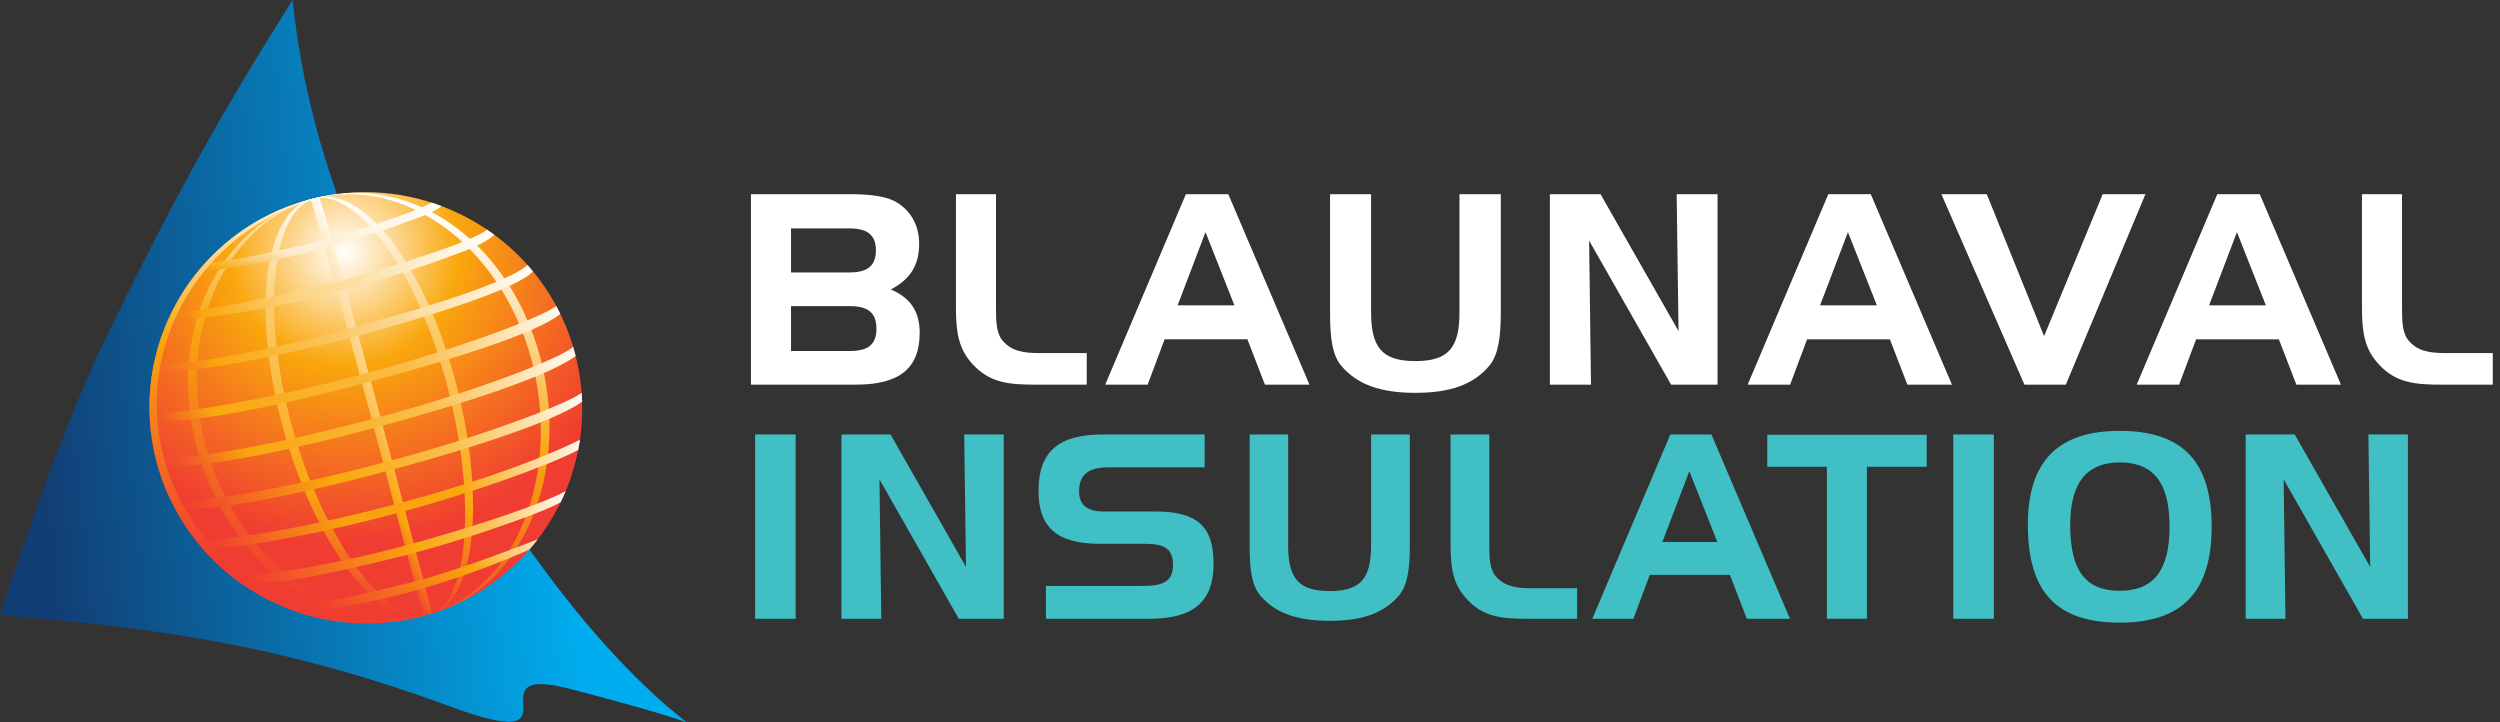
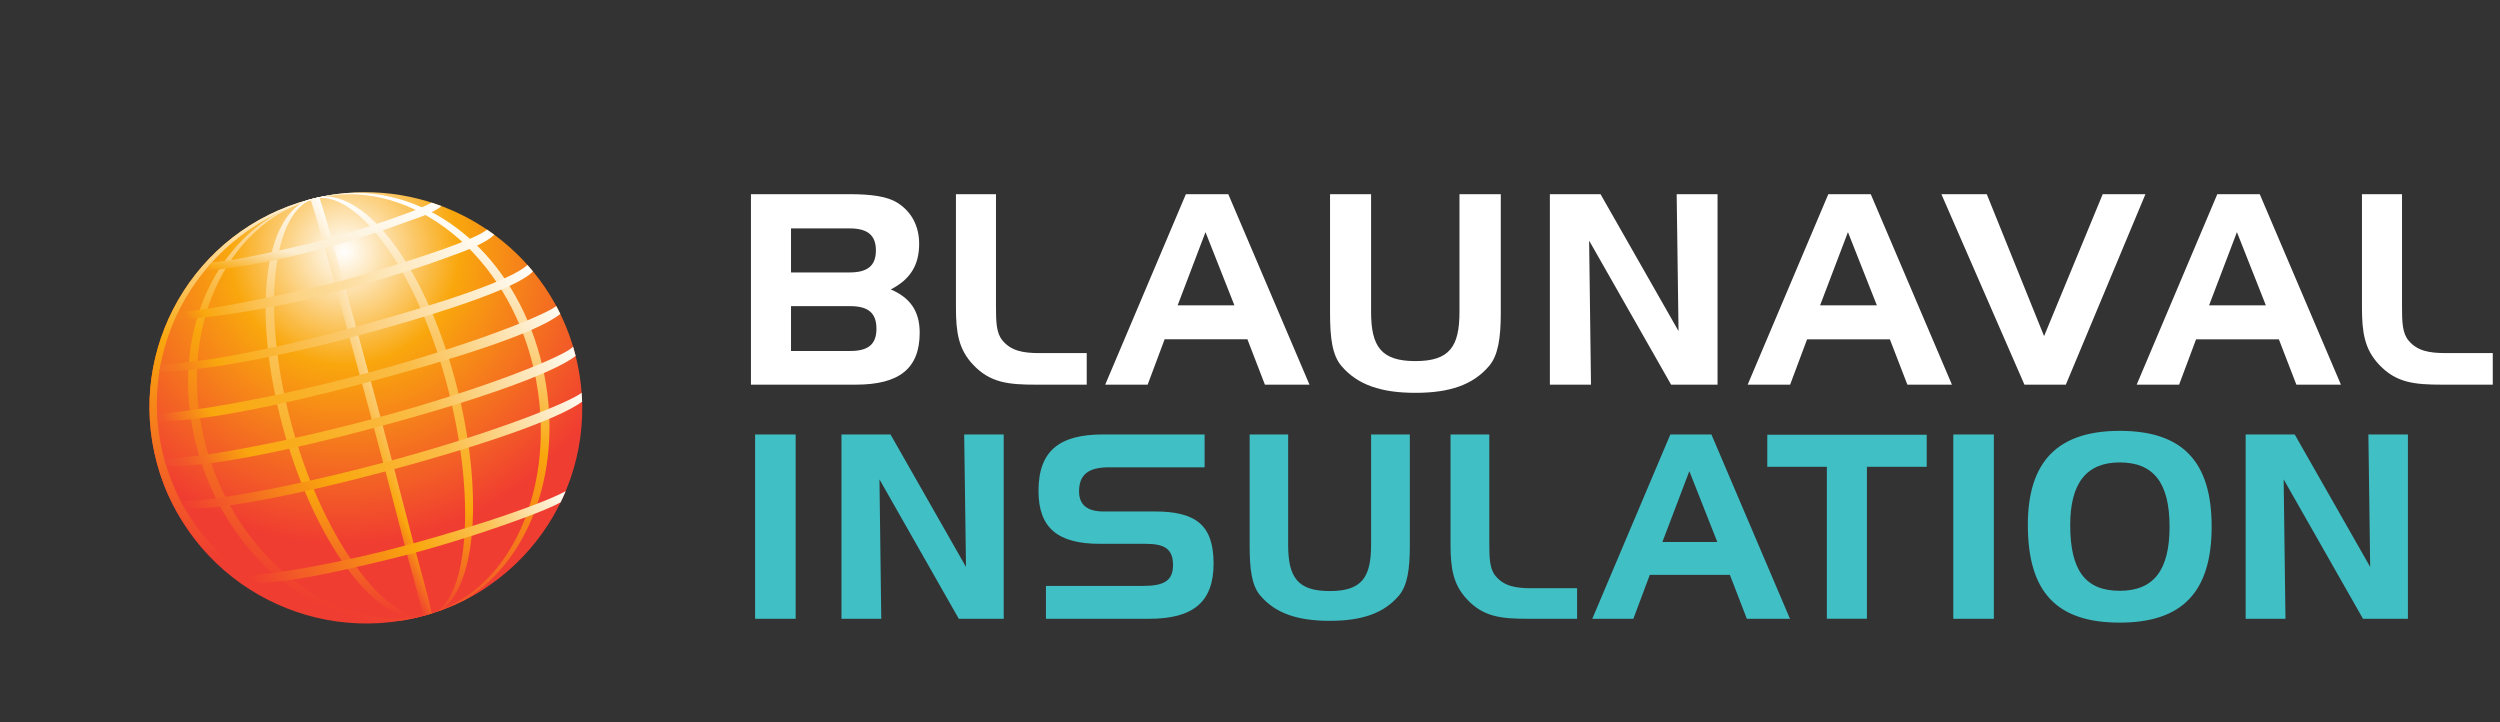
<svg xmlns="http://www.w3.org/2000/svg" width="263" height="76" viewBox="0 0 263 76" fill="none">
  <rect x="0" y="0" width="263" height="76" fill="#333333" stroke="none" />
  <path fill-rule="evenodd" clip-rule="evenodd" d="M163.047 20.428V40.467H167.372L167.176 25.311L175.801 40.467H180.685V20.428H176.386L176.582 34.829L168.376 20.428H163.047ZM194.404 24.419L197.446 32.121H191.474L194.404 24.419ZM192.338 20.428L183.854 40.467H188.32L190.106 35.695H198.814L200.657 40.467H205.345L196.804 20.428H192.338ZM212.971 40.467H217.325L225.699 20.428H221.205L215.037 35.359L209.008 20.428H204.235L212.971 40.467ZM235.325 24.419L238.368 32.121H232.395L235.325 24.419ZM233.26 20.428L224.778 40.467H229.242L231.028 35.695H239.736L241.579 40.467H246.266L237.726 20.428H233.26ZM256.906 40.467H262.239V37.144H257.271C255.483 37.144 254.284 36.894 253.39 35.834C252.721 35.052 252.692 33.852 252.692 32.205V20.429H248.478V32.345C248.478 34.996 248.758 36.754 250.292 38.373C252.078 40.271 254.004 40.466 256.907 40.466M83.215 24.028H89.383C91.252 24.028 92.145 24.726 92.145 26.345C92.145 27.963 91.252 28.661 89.383 28.661H83.215V24.028ZM89.437 36.923H83.215V32.206H89.437C91.308 32.206 92.202 32.903 92.202 34.578C92.202 36.253 91.308 36.923 89.437 36.923ZM90.025 40.466C94.574 40.466 96.751 38.792 96.751 34.996C96.751 32.736 95.745 31.313 93.708 30.448C95.774 29.387 96.695 27.88 96.695 25.647C96.695 23.778 95.885 22.27 94.434 21.349C93.345 20.651 91.642 20.427 89.299 20.427H79V40.467L90.025 40.466ZM108.993 40.467H114.323V37.146H109.356C107.57 37.146 106.369 36.894 105.476 35.834C104.806 35.052 104.777 33.852 104.777 32.206V20.428H100.565V32.345C100.565 34.996 100.843 36.754 102.378 38.374C104.164 40.271 106.091 40.467 108.993 40.467ZM126.818 24.42L129.86 32.121H123.888L126.818 24.42ZM124.754 20.428L116.268 40.467H120.732L122.519 35.694H131.227L133.069 40.467H137.758L129.217 20.428H124.754ZM144.238 20.428H139.921V32.921C139.921 35.54 140.152 37.353 141.101 38.477C142.799 40.491 145.303 41.326 148.902 41.326C152.501 41.326 154.977 40.492 156.674 38.477C157.594 37.383 157.883 35.569 157.883 32.921V20.428H153.537V32.806C153.537 36.461 152.5 37.987 148.901 37.987C145.303 37.987 144.238 36.462 144.238 32.806V20.428Z" fill="white" />
  <path d="M79.436 45.704H83.704V65.095H79.436V45.704ZM93.682 45.704L101.622 59.64L101.433 45.704H105.591V65.095H100.865L92.52 50.43L92.709 65.095H88.523V45.703L93.682 45.704ZM116.65 49.161C114.517 49.161 113.517 49.917 113.517 51.699C113.517 53.105 114.382 53.806 116.083 53.806H121.485C125.805 53.806 127.669 55.237 127.669 59.289C127.669 63.366 125.482 65.096 120.89 65.096H110.033V61.638H120.242C122.403 61.638 123.402 61.126 123.402 59.451C123.402 57.722 122.484 57.21 120.512 57.21H115.706C111.275 57.21 109.25 55.534 109.25 51.646C109.25 47.432 111.437 45.703 116.056 45.703H126.725V49.161H116.65ZM135.514 57.317C135.514 60.746 136.514 62.179 139.889 62.179C143.265 62.179 144.238 60.746 144.238 57.317V45.704H148.315V57.426C148.315 59.91 148.045 61.611 147.182 62.637C145.589 64.528 143.265 65.311 139.889 65.311C136.514 65.311 134.164 64.528 132.57 62.637C131.68 61.584 131.464 59.882 131.464 57.426V45.704H135.515L135.514 57.317ZM154.351 63.069C152.866 61.503 152.596 59.802 152.596 57.236V45.704H156.674V57.102C156.674 58.695 156.701 59.857 157.349 60.613C158.214 61.638 159.375 61.882 161.104 61.882H165.91V65.096H160.752C157.943 65.096 156.08 64.907 154.351 63.069ZM174.883 57.02H180.662L177.718 49.566L174.883 57.02ZM180.041 45.704L188.305 65.096H183.768L181.985 60.477H173.559L171.83 65.095H167.509L175.72 45.704H180.041ZM185.919 49.107V45.731H202.691V49.108H196.399V65.094H192.185V49.106L185.919 49.107ZM205.485 45.704H209.753V65.095H205.485V45.704ZM217.786 55.238C217.786 59.964 219.352 62.152 222.997 62.152C226.589 62.152 228.237 59.964 228.237 55.399C228.237 50.835 226.589 48.647 222.997 48.647C219.488 48.647 217.786 50.835 217.786 55.238ZM222.997 45.326C229.587 45.326 232.666 48.539 232.666 55.399C232.666 62.26 229.587 65.5 222.998 65.5C216.327 65.5 213.329 62.259 213.329 55.211C213.329 48.539 216.489 45.326 222.997 45.326ZM241.403 45.704L249.343 59.64L249.154 45.704H253.312V65.095H248.587L240.241 50.43L240.43 65.095H236.244V45.703L241.403 45.704Z" fill="#40BFC5" />
-   <path d="M11.405 34.982C5.789 46.44 -0 64.716 -0 64.716C14.575 65.898 28.721 67.448 47.328 74.31C55.303 77.252 55.105 75.6 55.045 73.95C54.995 72.593 55.038 71.236 59.779 72.425C61.339 72.816 69.509 74.966 72.254 76.001C60.58 66.869 50.108 50.566 41.918 34.988C33.792 19.534 31.668 8.148 30.78 0C22.642 12.914 18.257 21 11.405 34.982Z" fill="url(#paint0_linear_9838_11409)" />
  <path d="M32.55 20.992C20.415 24.222 13.236 36.652 16.516 48.755C19.796 60.859 32.292 68.051 44.426 64.821C56.561 61.59 63.739 49.161 60.46 37.058C57.711 26.914 48.49 20.219 38.432 20.219C36.489 20.219 34.515 20.47 32.55 20.992Z" fill="url(#paint1_radial_9838_11409)" />
  <path d="M32.55 20.992C20.415 24.222 13.236 36.653 16.516 48.756C16.819 49.876 17.207 50.972 17.677 52.034C22.316 62.108 33.691 67.681 44.788 64.717L45.091 64.634C47.413 63.943 49.609 62.884 51.595 61.498C49.654 62.685 47.548 63.581 45.345 64.155C33.125 67.356 20.562 60.266 17.286 48.319C14.009 36.373 21.238 24.056 33.458 20.856C34.191 20.664 34.925 20.509 35.659 20.39C34.61 20.519 33.572 20.721 32.55 20.992Z" fill="url(#paint2_linear_9838_11409)" />
  <path d="M36.44 20.308C35.175 20.419 33.922 20.636 32.693 20.955C22.882 23.825 17.483 35.063 20.735 47.162C23.746 58.359 33.04 66.081 42.29 65.282C44.584 64.902 46.806 64.174 48.878 63.124C56.25 58.632 59.64 48.038 56.812 37.521C53.985 27.005 45.938 20.281 37.359 20.281C37.053 20.281 36.747 20.29 36.44 20.308ZM21.659 46.916C18.447 34.965 23.691 23.423 33.053 20.921C42.416 18.42 52.678 25.818 55.89 37.767C59.102 49.717 54.379 62.102 45.017 64.604C43.891 64.903 42.73 65.054 41.564 65.053C33.151 65.053 24.481 57.415 21.659 46.916Z" fill="url(#paint3_linear_9838_11409)" />
  <path d="M33.95 20.666C33.483 20.76 33.016 20.868 32.55 20.992C32.447 21.019 32.345 21.047 32.242 21.077C27.578 23.238 26.664 33.428 29.722 44.8C32.639 55.656 38.508 64.577 43.523 65.042C43.77 64.987 44.017 64.927 44.264 64.863C40.01 64.757 33.736 56.059 30.643 44.553C27.345 32.285 28.801 22.05 33.028 20.921C37.255 19.791 43.648 27.928 46.947 40.197C49.997 51.544 49.425 61.956 45.978 64.349C46.151 64.289 46.323 64.228 46.494 64.165C50.403 61.096 50.745 50.65 47.869 39.95C44.892 28.875 39.162 20.662 34.127 20.663C34.068 20.663 34.009 20.664 33.95 20.666Z" fill="url(#paint4_linear_9838_11409)" />
  <path d="M32.661 20.963L32.666 20.979C33.306 22.929 33.834 24.925 34.388 26.9C37.275 37.197 40.05 47.525 42.71 57.883C43.215 59.85 44.076 62.794 44.504 64.8C44.813 64.717 45.12 64.627 45.423 64.531C44.987 62.514 44.137 59.604 43.634 57.647C40.973 47.282 38.197 36.947 35.307 26.643C34.755 24.676 34.228 22.685 33.593 20.741C33.281 20.808 32.97 20.883 32.661 20.963Z" fill="url(#paint5_linear_9838_11409)" />
  <path d="M40.529 48.615C28.936 51.714 20.164 52.982 18.98 52.655C19.119 52.919 19.261 53.181 19.405 53.441C22.721 53.786 31.578 51.995 40.777 49.535C50.011 47.069 58.576 44.208 61.241 42.256C61.231 41.943 61.214 41.629 61.191 41.315C59.989 42.301 51.848 45.591 40.529 48.615Z" fill="url(#paint6_linear_9838_11409)" />
-   <path d="M41.712 53.015C31.628 55.71 23.217 56.908 21.737 56.768C21.721 56.766 22.45 57.566 22.477 57.568C25.094 57.746 33.796 56.117 41.959 53.935C49.046 52.041 57.503 49.086 60.828 47.34C60.899 46.982 60.961 46.621 61.015 46.258C58.673 47.455 52.457 50.142 41.712 53.015Z" fill="url(#paint7_linear_9838_11409)" />
  <path d="M43.086 57.272C39.646 58.211 36.167 59.003 32.659 59.646C28.445 60.413 26.038 60.568 26.038 60.568C26.098 60.793 26.649 61.183 26.785 61.261C27.284 61.333 29.64 61.257 33.015 60.604C37.432 59.75 42.344 58.494 43.128 58.284C47.097 57.221 51.017 55.981 54.875 54.568C56.895 53.825 58.199 53.277 58.978 52.844C59.167 52.457 59.344 52.065 59.51 51.668C57.189 52.943 50.637 55.203 43.086 57.272Z" fill="url(#paint8_linear_9838_11409)" />
-   <path d="M44.032 61.066C39.348 62.267 32.714 63.882 31.679 63.295C31.686 63.333 31.701 63.369 31.723 63.401C31.745 63.432 31.774 63.459 31.807 63.478L30.885 63.725C31.184 64.841 34.777 64.056 35.266 63.976C37.685 63.582 41.063 62.898 44.353 61.94C48.349 60.777 52.775 59.152 55.694 57.812C56 57.459 56.295 57.099 56.579 56.728C52.93 58.175 47.172 60.26 44.032 61.066Z" fill="url(#paint9_linear_9838_11409)" />
  <path d="M39.302 44.046C27.381 47.232 18.352 48.503 17.252 48.132C17.244 48.128 17.458 48.915 17.458 48.915C20.557 49.423 29.844 47.56 39.549 44.966C49.142 42.402 58.009 39.427 60.56 37.442C60.478 37.111 60.387 36.781 60.287 36.455C59.828 37.252 51.462 40.796 39.302 44.046Z" fill="url(#paint10_linear_9838_11409)" />
  <path d="M38.06 39.393C28.269 42.009 19.758 43.36 16.535 43.534C16.529 43.552 16.556 43.941 16.58 44.257C20.135 44.541 29.215 42.743 38.307 40.312C47.693 37.805 56.479 35.049 58.946 33.022C58.81 32.742 58.668 32.466 58.521 32.194C57.3 33.179 49.336 36.379 38.06 39.393Z" fill="url(#paint11_linear_9838_11409)" />
  <path d="M55.489 27.882C53.785 29.421 47.111 31.741 36.754 34.56C26.492 37.352 19.473 38.304 16.9 38.357C16.896 38.357 16.762 39.094 16.767 39.094C20.421 39.145 28.451 37.765 37.001 35.48C45.958 33.087 54.469 30.333 56.067 28.546C55.88 28.319 55.689 28.096 55.494 27.878C55.492 27.879 55.49 27.88 55.489 27.882Z" fill="url(#paint12_linear_9838_11409)" />
  <path d="M35.444 29.683C34.569 29.916 22.791 32.67 18.763 32.823C18.761 32.823 18.705 32.941 18.645 33.065C18.582 33.196 18.435 33.604 18.437 33.604C18.997 33.634 20.277 33.534 21.169 33.44C29.304 32.466 34.308 30.973 35.691 30.603C40.331 29.363 44.482 28.052 47.442 26.936C47.851 26.782 50.945 25.768 51.994 24.691C51.742 24.506 51.488 24.326 51.23 24.152C49.371 25.765 36.399 29.428 35.444 29.683Z" fill="url(#paint13_linear_9838_11409)" />
  <path d="M34.509 25.148C33.897 25.311 24.971 27.503 22.34 27.587C22.34 27.595 22.237 27.702 22.112 27.847C21.952 28.032 21.779 28.309 21.624 28.462C22 28.484 24.095 28.218 25.598 27.989C31.175 27.08 37.726 25.244 43.012 23.251C43.366 23.117 45.554 22.471 46.439 21.677C46.096 21.548 45.75 21.427 45.401 21.315C43.253 22.559 35.123 24.984 34.509 25.148Z" fill="url(#paint14_linear_9838_11409)" />
  <defs>
    <linearGradient id="paint0_linear_9838_11409" x1="-2.218" y1="43.633" x2="68.066" y2="36.226" gradientUnits="userSpaceOnUse">
      <stop stop-color="#113E74" />
      <stop offset="0.078" stop-color="#113E74" />
      <stop offset="0.863" stop-color="#00ADEF" />
      <stop offset="1" stop-color="#00ADEF" />
    </linearGradient>
    <radialGradient id="paint1_radial_9838_11409" cx="0" cy="0" r="1" gradientUnits="userSpaceOnUse" gradientTransform="translate(36.243 26.409) scale(39.373 39.27)">
      <stop stop-color="white" />
      <stop offset="0.305" stop-color="#F9A70D" />
      <stop offset="0.785" stop-color="#F03D31" />
      <stop offset="1" stop-color="#F03D31" />
    </radialGradient>
    <linearGradient id="paint2_linear_9838_11409" x1="37.331" y1="65.479" x2="40.556" y2="19.252" gradientUnits="userSpaceOnUse">
      <stop stop-color="#F03D31" />
      <stop offset="0.121" stop-color="#F03D31" />
      <stop offset="0.609" stop-color="#F9A70D" />
      <stop offset="1" stop-color="white" />
    </linearGradient>
    <linearGradient id="paint3_linear_9838_11409" x1="31.454" y1="62.891" x2="46.158" y2="22.386" gradientUnits="userSpaceOnUse">
      <stop stop-color="#F03D31" />
      <stop offset="0.534" stop-color="#F9A70D" />
      <stop offset="1" stop-color="white" />
    </linearGradient>
    <linearGradient id="paint4_linear_9838_11409" x1="36.209" y1="64.144" x2="41.429" y2="21.517" gradientUnits="userSpaceOnUse">
      <stop stop-color="#F03D31" />
      <stop offset="0.28" stop-color="#F9A70D" />
      <stop offset="0.696" stop-color="#FBC968" />
      <stop offset="1" stop-color="white" />
    </linearGradient>
    <linearGradient id="paint5_linear_9838_11409" x1="33.665" y1="45.326" x2="44.124" y2="39.513" gradientUnits="userSpaceOnUse">
      <stop stop-color="#F03D31" />
      <stop offset="0.262" stop-color="#F9A70D" />
      <stop offset="1" stop-color="white" />
    </linearGradient>
    <linearGradient id="paint6_linear_9838_11409" x1="21.743" y1="57.652" x2="59.607" y2="36.609" gradientUnits="userSpaceOnUse">
      <stop stop-color="#F03D31" />
      <stop offset="0.345" stop-color="#F9A70D" />
      <stop offset="0.632" stop-color="#FBBE4A" />
      <stop offset="1" stop-color="white" />
    </linearGradient>
    <linearGradient id="paint7_linear_9838_11409" x1="24.334" y1="61.429" x2="59.693" y2="41.777" gradientUnits="userSpaceOnUse">
      <stop stop-color="#F03D31" />
      <stop offset="0.337" stop-color="#F8A20F" />
      <stop offset="0.634" stop-color="#F9A70D" />
      <stop offset="1" stop-color="white" />
    </linearGradient>
    <linearGradient id="paint8_linear_9838_11409" x1="28.258" y1="64.568" x2="57.938" y2="48.073" gradientUnits="userSpaceOnUse">
      <stop stop-color="#F03D31" />
      <stop offset="0.495" stop-color="#F9A70D" />
      <stop offset="0.728" stop-color="#FBC356" />
      <stop offset="1" stop-color="white" />
    </linearGradient>
    <linearGradient id="paint9_linear_9838_11409" x1="40.554" y1="68.654" x2="49.035" y2="51.219" gradientUnits="userSpaceOnUse">
      <stop stop-color="#F03D31" />
      <stop offset="0.055" stop-color="#F03D31" />
      <stop offset="0.621" stop-color="#F9A70D" />
      <stop offset="1" stop-color="white" />
    </linearGradient>
    <linearGradient id="paint10_linear_9838_11409" x1="19.929" y1="53.343" x2="58.755" y2="31.765" gradientUnits="userSpaceOnUse">
      <stop stop-color="#F04930" />
      <stop offset="0.046" stop-color="#F2582A" />
      <stop offset="0.188" stop-color="#F9A70D" />
      <stop offset="0.593" stop-color="#FABD47" />
      <stop offset="1" stop-color="white" />
    </linearGradient>
    <linearGradient id="paint11_linear_9838_11409" x1="19.032" y1="48.688" x2="57.183" y2="27.485" gradientUnits="userSpaceOnUse">
      <stop stop-color="#F25B29" />
      <stop offset="0.015" stop-color="#F25B29" />
      <stop offset="0.124" stop-color="#F9A70D" />
      <stop offset="0.593" stop-color="#FABD47" />
      <stop offset="1" stop-color="white" />
    </linearGradient>
    <linearGradient id="paint12_linear_9838_11409" x1="19.06" y1="43.207" x2="54.047" y2="23.762" gradientUnits="userSpaceOnUse">
      <stop stop-color="#F46C24" />
      <stop offset="0.051" stop-color="#F57B1F" />
      <stop offset="0.146" stop-color="#F9A70D" />
      <stop offset="1" stop-color="white" />
    </linearGradient>
    <linearGradient id="paint13_linear_9838_11409" x1="20.406" y1="37.139" x2="50.425" y2="20.455" gradientUnits="userSpaceOnUse">
      <stop stop-color="#F5861A" />
      <stop offset="0.031" stop-color="#F5861A" />
      <stop offset="0.086" stop-color="#F9A70D" />
      <stop offset="0.352" stop-color="#FCD382" />
      <stop offset="1" stop-color="white" />
    </linearGradient>
    <linearGradient id="paint14_linear_9838_11409" x1="32.461" y1="31.356" x2="36.024" y2="18.023" gradientUnits="userSpaceOnUse">
      <stop stop-color="#F79817" />
      <stop offset="0.051" stop-color="#F9AD1B" />
      <stop offset="0.303" stop-color="#FCEDCE" />
      <stop offset="1" stop-color="white" />
    </linearGradient>
  </defs>
</svg>